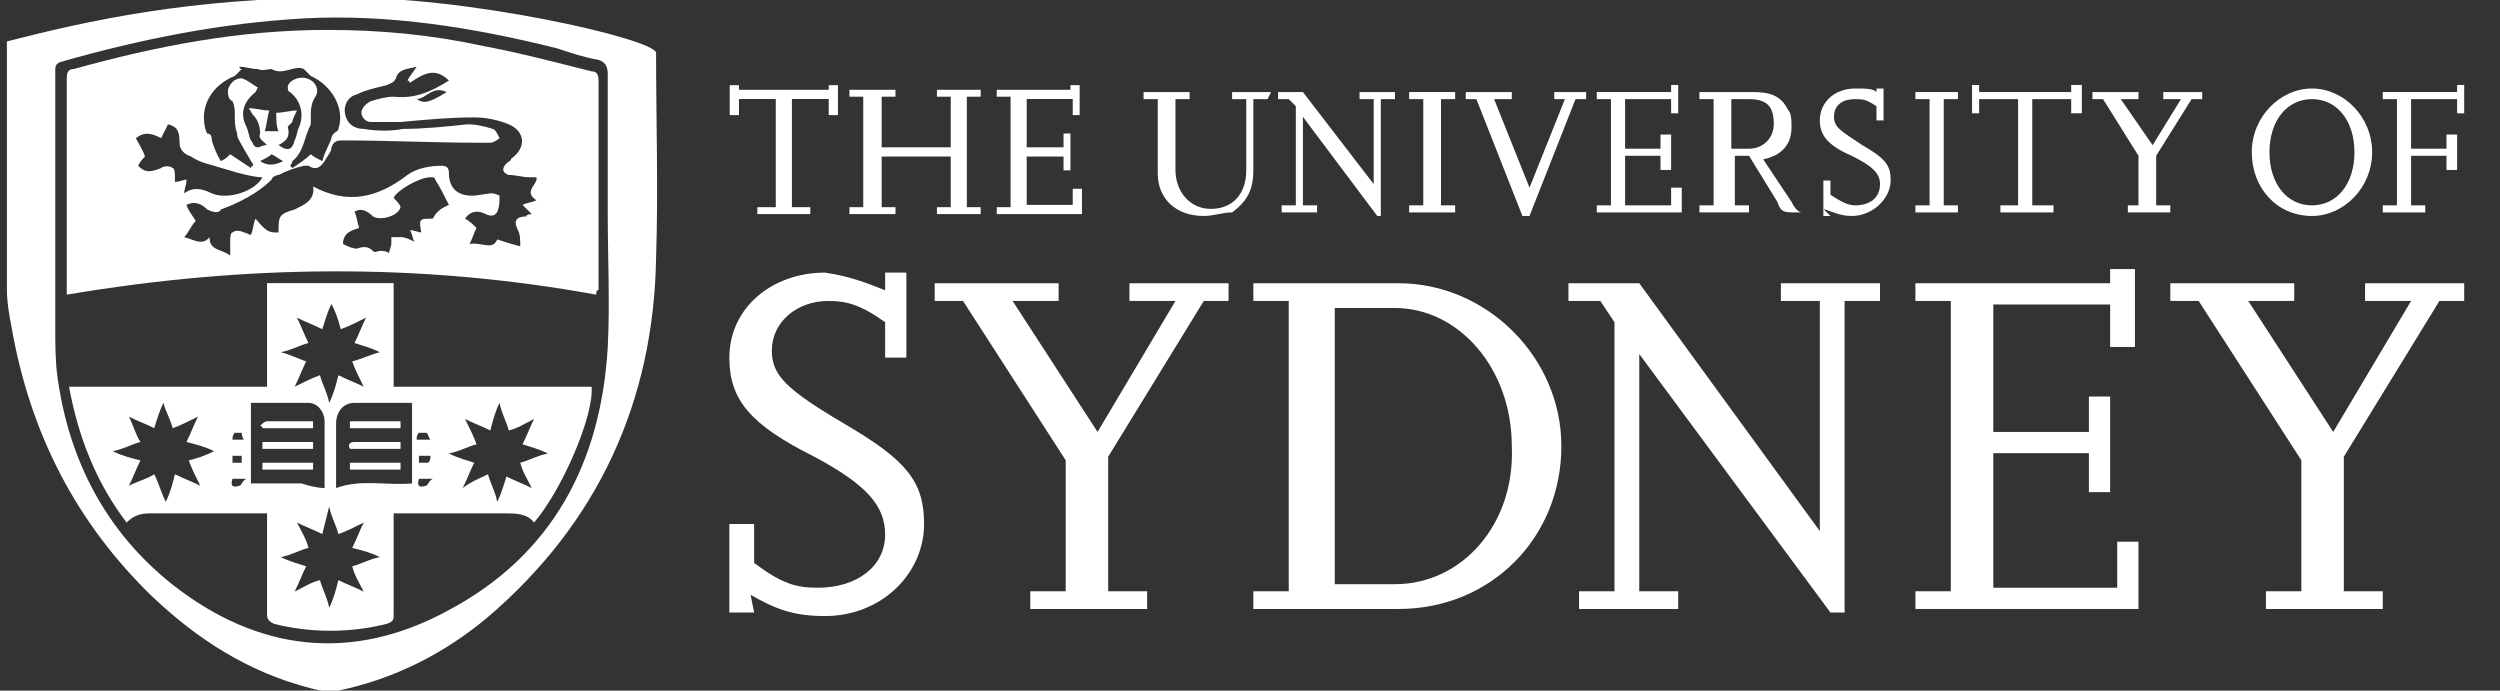
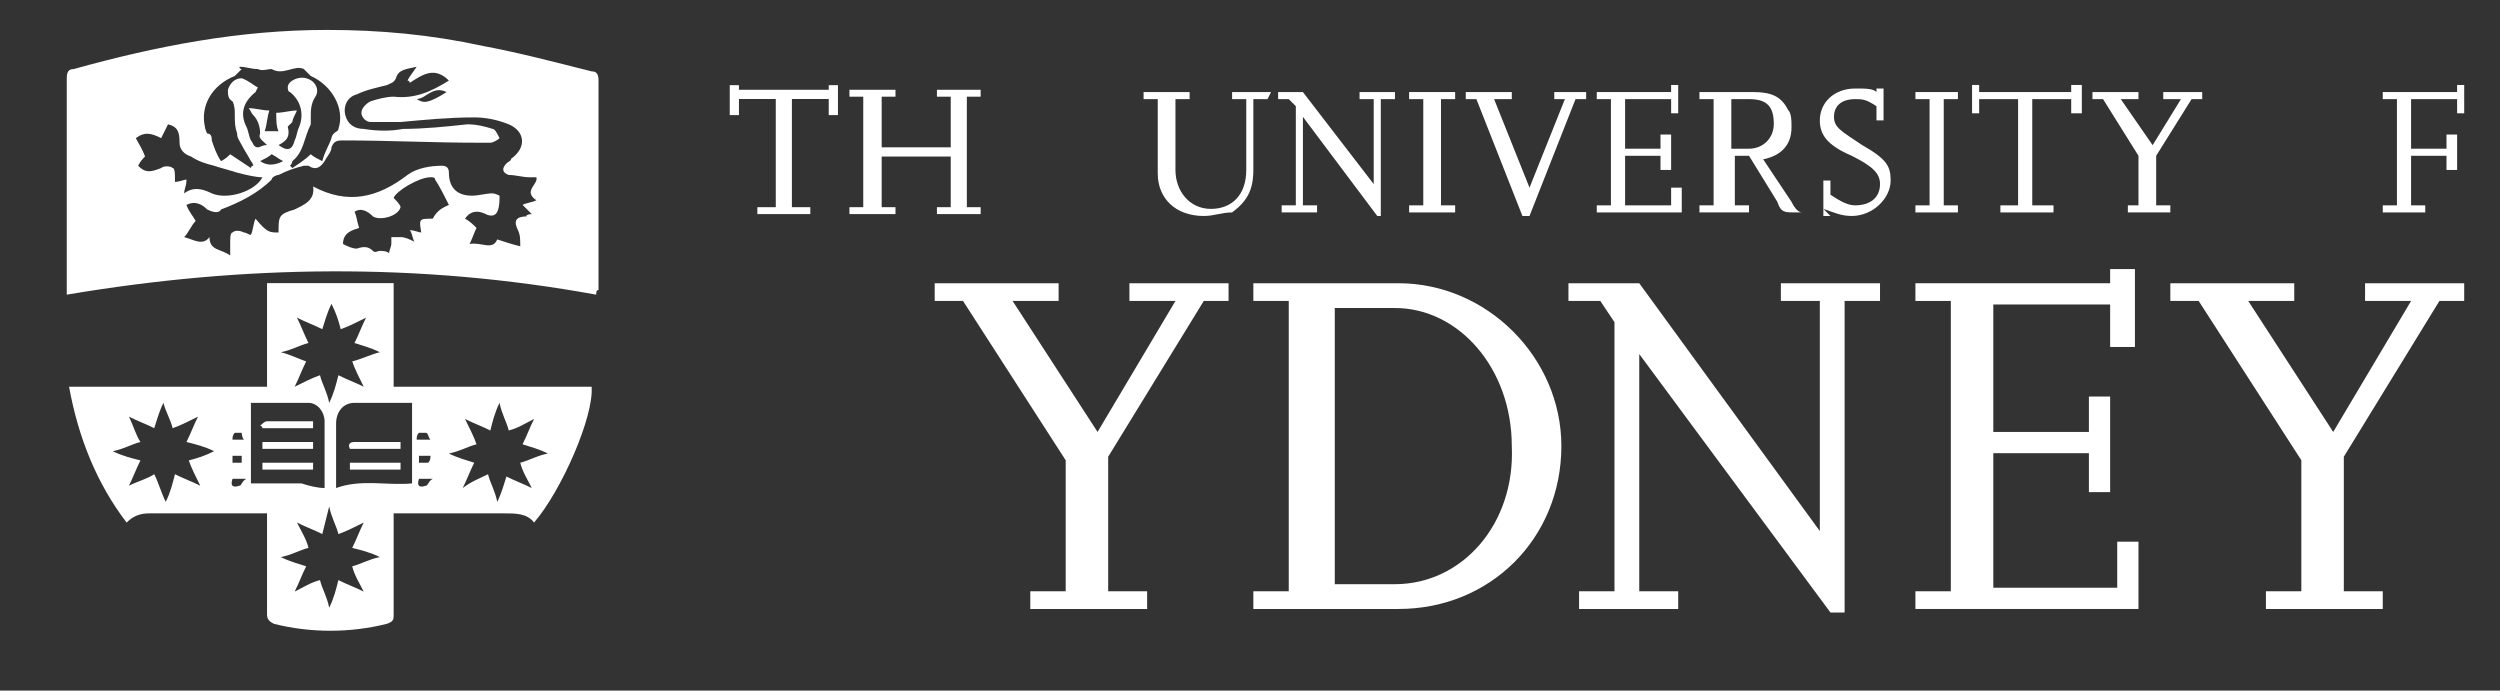
<svg xmlns="http://www.w3.org/2000/svg" version="1.1" id="Layer_1" x="0px" y="0px" viewBox="0 0 108.6 30" enable-background="new 0 0 108.6 30" xml:space="preserve">
  <rect x="0" y="0" width="108.6" height="30" fill="#333333" stroke="none" />
  <g>
    <polygon fill="#FFFFFF" points="32.1,4.3 32.1,5 31.7,5 31.7,3.7 32.1,3.7 32.1,3.9 36,3.9 36,3.7 36.4,3.7 36.4,5 36,5 36,4.3    34.4,4.3 34.4,9 35.2,9 35.2,9.3 32.9,9.3 32.9,9 33.7,9 33.7,4.3  " />
    <polygon fill="#FFFFFF" points="38.3,6.8 38.3,9 38.9,9 38.9,9.3 36.9,9.3 36.9,9 37.5,9 37.5,4.2 36.9,4.2 36.9,3.9 38.9,3.9    38.9,4.2 38.3,4.2 38.3,6.4 41.3,6.4 41.3,4.2 40.7,4.2 40.7,3.9 42.6,3.9 42.6,4.2 42,4.2 42,9 42.6,9 42.6,9.3 40.7,9.3 40.7,9    41.3,9 41.3,6.8  " />
-     <polygon fill="#FFFFFF" points="43.3,4.2 43.3,3.9 46.5,3.9 46.5,3.7 46.9,3.7 46.9,5 46.6,5 46.6,4.3 44.6,4.3 44.6,6.4 46.2,6.4    46.2,5.8 46.5,5.8 46.5,7.4 46.2,7.4 46.2,6.8 44.6,6.8 44.6,8.9 46.6,8.9 46.6,8.2 47,8.2 47,9.3 43.3,9.3 43.3,9 43.9,9    43.9,4.2  " />
    <g transform="scale(1.538,1.538)">
      <g>
        <path fill="#FFFFFF" d="M35.8,2.8h-0.4v2c0,0.6-0.2,0.9-0.6,1.2C34.5,6,34.3,6.1,34,6.1c-0.8,0-1.3-0.5-1.3-1.2V2.8h-0.4V2.6h1.3     v0.2h-0.4v2c0,0.6,0.4,1.1,1,1.1c0.6,0,1-0.4,1-1.1v-2h-0.4V2.6h1.1L35.8,2.8L35.8,2.8z" />
      </g>
      <g>
        <polygon fill="#FFFFFF" points="37.2,6 36.2,6 36.2,5.8 36.6,5.8 36.6,3 36.4,2.8 36.1,2.8 36.1,2.6 36.8,2.6 38.8,5.2 38.8,2.8      38.4,2.8 38.4,2.6 39.4,2.6 39.4,2.8 39,2.8 39,6.1 38.9,6.1 36.8,3.3 36.8,5.8 37.2,5.8    " />
      </g>
      <g>
        <polygon fill="#FFFFFF" points="39.8,2.8 39.8,2.6 41.1,2.6 41.1,2.8 40.7,2.8 40.7,5.8 41.1,5.8 41.1,6 39.8,6 39.8,5.8      40.2,5.8 40.2,2.8    " />
      </g>
      <g>
        <polygon fill="#FFFFFF" points="42.7,2.6 42.7,2.8 42.2,2.8 43.2,5.3 44.2,2.8 43.9,2.8 43.9,2.6 44.8,2.6 44.8,2.8 44.5,2.8      43.2,6.1 43,6.1 41.7,2.8 41.4,2.8 41.4,2.6    " />
      </g>
      <g>
        <polygon fill="#FFFFFF" points="45.1,2.8 45.1,2.6 47.2,2.6 47.2,2.4 47.4,2.4 47.4,3.2 47.2,3.2 47.2,2.8 45.9,2.8 45.9,4.2      46.9,4.2 46.9,3.8 47.2,3.8 47.2,4.8 46.9,4.8 46.9,4.4 45.9,4.4 45.9,5.8 47.2,5.8 47.2,5.3 47.5,5.3 47.5,6 45.1,6 45.1,5.8      45.5,5.8 45.5,2.8    " />
      </g>
      <g>
        <path fill="#FFFFFF" d="M51.1,6h-0.4c-0.3,0-0.4,0-0.5-0.3l-0.8-1.3h-0.4v1.4h0.4V6H48V5.8h0.4V2.8H48V2.6h1.5     c0.5,0,0.8,0.1,1,0.5c0.1,0.1,0.1,0.3,0.1,0.5c0,0.5-0.3,0.8-0.8,0.9l0.8,1.2c0.1,0.2,0.2,0.3,0.3,0.3h0.2L51.1,6L51.1,6z      M48.9,4.2h0.5c0.4,0,0.7-0.3,0.7-0.7c0-0.5-0.2-0.7-0.7-0.7h-0.5L48.9,4.2L48.9,4.2z" />
      </g>
      <g>
        <path fill="#FFFFFF" d="M51.7,6.1h-0.2v-1h0.2v0.4c0.3,0.2,0.5,0.3,0.7,0.3c0.4,0,0.7-0.2,0.7-0.6c0-0.3-0.2-0.5-0.8-0.8     c-0.7-0.3-0.9-0.6-0.9-1c0-0.5,0.4-0.9,1-0.9c0.3,0,0.5,0,0.6,0.1V2.5h0.2v0.9h-0.2V3c-0.3-0.2-0.4-0.2-0.6-0.2     c-0.4,0-0.6,0.2-0.6,0.5c0,0.3,0.2,0.4,0.8,0.8c0.7,0.4,0.8,0.6,0.8,1c0,0.5-0.5,1-1.1,1c-0.3,0-0.5-0.1-0.8-0.2L51.7,6.1     L51.7,6.1z" />
      </g>
      <g>
        <polygon fill="#FFFFFF" points="54.1,2.8 54.1,2.6 55.3,2.6 55.3,2.8 54.9,2.8 54.9,5.8 55.3,5.8 55.3,6 54.1,6 54.1,5.8      54.5,5.8 54.5,2.8    " />
      </g>
      <g>
        <polygon fill="#FFFFFF" points="55.9,2.8 55.9,3.2 55.7,3.2 55.7,2.4 55.9,2.4 55.9,2.6 58.5,2.6 58.5,2.4 58.8,2.4 58.8,3.2      58.5,3.2 58.5,2.8 57.4,2.8 57.4,5.8 58,5.8 58,6 56.5,6 56.5,5.8 57,5.8 57,2.8    " />
      </g>
      <g>
        <polygon fill="#FFFFFF" points="59.4,2.8 59.1,2.8 59.1,2.6 60.4,2.6 60.4,2.8 59.9,2.8 60.8,4.1 61.6,2.8 61.1,2.8 61.1,2.6      62.2,2.6 62.2,2.8 61.9,2.8 60.9,4.4 60.9,5.8 61.3,5.8 61.3,6 60.1,6 60.1,5.8 60.4,5.8 60.4,4.4    " />
      </g>
      <g>
-         <path fill="#FFFFFF" d="M63.6,4.3c0-1,0.8-1.8,1.7-1.8c0.9,0,1.7,0.8,1.7,1.8s-0.8,1.8-1.7,1.8C64.3,6.1,63.6,5.3,63.6,4.3      M64.1,4.3c0,0.9,0.5,1.5,1.2,1.5c0.7,0,1.2-0.6,1.2-1.5c0-0.9-0.5-1.5-1.2-1.5C64.6,2.8,64.1,3.4,64.1,4.3" />
-       </g>
+         </g>
      <g>
        <polygon fill="#FFFFFF" points="67.3,2.8 67.3,2.6 69.4,2.6 69.4,2.4 69.6,2.4 69.6,3.2 69.4,3.2 69.4,2.8 68.1,2.8 68.1,4.2      69.1,4.2 69.1,3.8 69.4,3.8 69.4,4.8 69.1,4.8 69.1,4.4 68.1,4.4 68.1,5.8 68.5,5.8 68.5,6 67.3,6 67.3,5.8 67.7,5.8 67.7,2.8         " />
      </g>
      <g>
-         <path fill="#FFFFFF" d="M21.3,17.3h-0.7v-2.5h0.7v1.1c0.8,0.6,1.2,0.7,1.8,0.7c1.1,0,1.9-0.6,1.9-1.5c0-0.8-0.5-1.4-2-2.2     c-1.8-0.9-2.4-1.6-2.4-2.8c0-1.4,1.2-2.4,2.7-2.4C24,7.8,24.5,8,25,8.2V7.7h0.6v2.4H25v-1c-0.7-0.5-1.1-0.6-1.6-0.6     c-0.9,0-1.6,0.6-1.6,1.4c0,0.7,0.4,1.1,2.1,2.1c1.7,1,2.2,1.6,2.2,2.8c0,1.4-1.2,2.6-2.8,2.6c-0.9,0-1.4-0.2-2.1-0.6L21.3,17.3     L21.3,17.3z" />
-       </g>
+         </g>
      <g>
        <polygon fill="#FFFFFF" points="27.2,8.5 26.4,8.5 26.4,8 29.9,8 29.9,8.5 28.6,8.5 31,12.2 33.2,8.5 31.9,8.5 31.9,8 34.7,8      34.7,8.5 34,8.5 31.3,12.9 31.3,16.7 32.4,16.7 32.4,17.2 29.1,17.2 29.1,16.7 30.1,16.7 30.1,13    " />
      </g>
      <g>
        <path fill="#FFFFFF" d="M35.4,17.2v-0.5h1V8.5h-1V8h4.1c2.5,0,4.6,2.1,4.6,4.6c0,2.6-2,4.6-4.6,4.6H35.4z M37.7,16.5h1.7     c1.9,0,3.4-1.7,3.3-3.9c0-2.2-1.5-3.9-3.3-3.9h-1.7V16.5z" />
      </g>
      <g>
        <polygon fill="#FFFFFF" points="47.4,17.2 44.6,17.2 44.6,16.7 45.6,16.7 45.6,9.1 45.2,8.5 44.3,8.5 44.3,8 46.3,8 51.4,15      51.4,8.5 50.3,8.5 50.3,8 53.1,8 53.1,8.5 52.1,8.5 52.1,17.3 51.7,17.3 46.3,10 46.3,16.7 47.4,16.7    " />
      </g>
      <g>
        <polygon fill="#FFFFFF" points="54.1,8.5 54.1,8 59.6,8 59.6,7.6 60.3,7.6 60.3,9.8 59.6,9.8 59.6,8.6 56.3,8.6 56.3,12.2      59,12.2 59,11.2 59.6,11.2 59.6,13.9 59,13.9 59,12.8 56.3,12.8 56.3,16.6 59.8,16.6 59.8,15.3 60.4,15.3 60.4,17.2 54.1,17.2      54.1,16.7 55.1,16.7 55.1,8.5    " />
      </g>
      <g>
        <polygon fill="#FFFFFF" points="62.1,8.5 61.3,8.5 61.3,8 64.8,8 64.8,8.5 63.5,8.5 65.9,12.2 68.1,8.5 66.8,8.5 66.8,8 69.6,8      69.6,8.5 68.9,8.5 66.2,12.9 66.2,16.7 67.3,16.7 67.3,17.2 64,17.2 64,16.7 65,16.7 65,13    " />
      </g>
    </g>
  </g>
-   <path fill="#FFFFFF" d="M28.5,2.3c0,3,0.1,5.9,0,8.9c-0.1,6.2-2.5,11.5-7.3,15.6c-1.9,1.6-4.1,2.7-6.5,3.2c-0.4,0.1-0.8,0-1.2-0.1  c-2.7-0.7-4.9-2.1-6.9-4c-3.3-3.2-5.3-7.1-6.1-11.7c-0.1-0.5-0.2-1.1-0.2-1.6c0-3.6,0-7.2,0-10.8c3.5-0.9,8-1.9,14.3-1.9  C20.2-0.2,28.5,1.7,28.5,2.3z M26.4,9.2C26.4,9.2,26.4,9.2,26.4,9.2c0-2,0-4,0-6c0-0.3-0.1-0.5-0.4-0.6c-0.6-0.1-1.2-0.3-1.8-0.5  c-3.6-0.9-7.3-1.5-11-1.3C9.6,1,6.1,1.7,2.6,2.7C2.4,2.8,2.4,2.9,2.4,3.1c0,3.7,0,7.4,0,11.1c0,0.7,0,1.5,0.1,2.2  c0.5,3.6,2.1,6.7,5,9c3.7,2.9,7.8,3.4,12,1.1c4.5-2.4,6.6-6.4,6.9-11.4C26.5,13.2,26.4,11.2,26.4,9.2z" />
  <path fill="#FFFFFF" d="M25.9,12.8c-7.7-1.4-15.3-1.3-23,0c0-0.2,0-0.3,0-0.4c0-3,0-6,0-9c0-0.3,0.1-0.4,0.3-0.4  c3.6-1,7.2-1.7,11-1.7c2.3,0,4.5,0.2,6.8,0.7c1.6,0.3,3.1,0.7,4.7,1.1c0.2,0,0.3,0.1,0.3,0.4c0,3,0,6.1,0,9.1  C25.9,12.6,25.9,12.7,25.9,12.8z M23.1,9.3c-0.2-0.2-0.3-0.3-0.4-0.4c0.2-0.1,0.4-0.1,0.6-0.2c-0.6-0.4,0.1-0.7,0-1  c-0.1,0-0.2,0-0.3,0c-0.3,0-0.6-0.1-0.9-0.1c-0.3-0.1-0.3-0.3-0.1-0.5c0.1-0.1,0.2-0.1,0.2-0.2c0.7-0.5,0.6-1.2-0.1-1.5  c-0.5-0.2-1-0.3-1.5-0.3c-1.1,0-2.1,0.1-3.2,0.2c-0.4,0-0.9,0-1.3,0c-0.2,0-0.4-0.2-0.4-0.4c0-0.2,0.2-0.4,0.4-0.5  c0.3-0.1,0.7-0.2,1-0.2c0.9,0.1,1.6-0.2,2.4-0.7c-0.6-0.6-1.1-0.3-1.7,0.1c0,0,0-0.1-0.1-0.1c0.1-0.2,0.2-0.3,0.4-0.6  c-0.4,0.1-0.8,0.1-0.9,0.5c-0.1,0.2-0.2,0.2-0.4,0.3c-0.4,0.1-0.9,0.2-1.3,0.4C15.1,4.2,14.9,4.6,15,5c0.1,0.4,0.4,0.6,0.8,0.6  c0.6,0.1,1.2,0.1,1.7,0c0.9,0,1.9-0.1,2.8-0.2c0.4,0,0.8,0.1,1.1,0.2c0.1,0,0.2,0.2,0.3,0.4c-0.1,0.1-0.3,0.2-0.4,0.2  c-0.1,0-0.3,0-0.5,0c-2,0-3.9-0.1-5.9-0.1c-0.2,0-0.4,0-0.5,0.3c0,0.2-0.2,0.4-0.3,0.6c-0.2,0.3-0.4,0.4-0.7,0.2c-0.1,0-0.1,0-0.2,0  c-0.4,0.1-0.7,0.2-1.1,0.4c-0.1,0-0.3,0.1-0.3,0.2c-0.6,0.6-1.4,1-2.2,1.3C9.5,9.3,9.2,9.2,9,9.1C8.8,8.9,8.5,8.7,8.1,8.9  c0.1,0.3,0.3,0.5,0.4,0.7c-0.2,0.2-0.3,0.5-0.5,0.7c0.4,0.1,0.8,0.4,1.1,0c0,0.6,0.5,0.5,0.9,0.8c0-0.3,0-0.5,0-0.6  c0-0.1,0-0.4,0.1-0.4c0.1-0.1,0.3-0.1,0.5,0c0.1,0,0.2,0.1,0.3,0.1c0.1-0.2,0.1-0.5,0.2-0.7c0.5,0.6,0.6,0.6,1,0.6  c0-0.7,0-0.8,0.7-1c0.4-0.2,0.9-0.4,0.8-1c1.5,0.8,2.8,0.5,4.1-0.5c0.4-0.3,1-0.4,1.5-0.4c0.2,0,0.3,0.1,0.3,0.3c0,0.6,0.3,1,1,1  c0.3,0,0.6-0.1,0.9-0.1c0.1,0,0.3,0.1,0.3,0.1c0,0.2,0,0.5-0.1,0.7c-0.1,0.2-0.3,0.2-0.5,0.1c-0.4-0.2-0.7-0.1-0.9,0.2  c0.2,0.1,0.4,0.3,0.5,0.4c-0.1,0.2-0.2,0.5-0.3,0.7c0.5-0.1,1,0.3,1.2-0.2c0.3,0.1,0.6,0.2,1,0.3c0-0.3,0-0.5-0.1-0.7  c-0.2-0.4-0.1-0.6,0.4-0.6C22.8,9.4,22.9,9.3,23.1,9.3z M14,7c0.1-0.4,0.3-0.7,0.4-1c0-0.1,0.1-0.2,0.1-0.2c0.1-0.1,0.2-0.1,0.2-0.2  c0.3-0.9-0.3-1.9-1.2-2.3c-0.1-0.1-0.2-0.2-0.3-0.3c-0.4-0.2-0.9,0.3-1.4,0c-0.2,0-0.4,0.1-0.6,0c-0.3,0-0.5-0.1-0.8-0.1  c0,0,0,0.1,0.1,0.1c-0.1,0.1-0.2,0.2-0.3,0.3c-1,0.4-1.5,1.3-1.3,2.2c0,0.1,0.1,0.3,0.1,0.3C9.2,5.8,9.2,6,9.2,6.1  C9.3,6.4,9.4,6.7,9.6,7C9.8,6.9,9.9,6.8,10,6.7c0.3,0.2,0.6,0.4,0.9,0.6c0,0,0-0.1,0.1-0.1c0-0.1-0.1-0.2-0.1-0.2  c-0.1-0.2-0.3-0.5-0.4-0.7c-0.1-0.2-0.2-0.3-0.2-0.5c-0.1-0.3-0.1-0.5-0.1-0.8c0-0.2,0-0.4-0.1-0.6C9.9,4.3,9.9,4.1,9.9,3.9  c0.1-0.3,0.3-0.5,0.6-0.5c0.3,0.1,0.5,0.3,0.7,0.4c0,0-0.1,0.2-0.1,0.2c-0.5,0.4-0.7,0.9-0.4,1.5c0.1,0.2,0.1,0.4,0.2,0.6  c0.1,0.1,0.1,0.3,0.3,0.3c0.1,0,0.2-0.1,0.4-0.1c-0.2-0.2-0.4-0.3-0.3-0.5c0-0.3-0.1-0.6-0.3-0.8c-0.1-0.1-0.1-0.2-0.2-0.3  c0.3,0,0.6,0.1,0.9,0.1c-0.1,0.3-0.1,0.6-0.2,0.9c0.2,0,0.4,0,0.6,0C12,5.5,12,5.2,12,4.9c0.3,0,0.6-0.1,0.9-0.1  c-0.1,0.2-0.2,0.4-0.2,0.5c-0.1,0.1-0.2,0.2-0.2,0.2c0.1,0.4,0,0.6-0.4,0.8c0.4,0.3,0.6,0.2,0.7-0.2c0.1-0.2,0.1-0.4,0.2-0.6  c0.2-0.5,0.1-1.1-0.4-1.5c-0.1,0-0.1-0.2-0.1-0.2c0-0.3,0.5-0.5,0.8-0.4c0.4,0.1,0.6,0.5,0.4,0.8c-0.2,0.3-0.2,0.6-0.2,0.9  c0,0.1,0,0.2,0,0.3C13.2,6,13.2,6.6,12.7,7c0,0,0,0.1-0.1,0.2c0,0,0.1,0.1,0.1,0.1c0.3-0.2,0.6-0.4,0.8-0.6C13.6,6.8,13.8,6.9,14,7z   M8,8.4c0.4-0.3,0.8-0.2,1.2,0c0.7,0.3,1.9-0.1,2.2-0.7c-0.3,0-0.7-0.1-1.1-0.2C10,7.4,9.6,7.3,9.3,7.2C8.9,7.1,8.6,7,8.3,6.8  C8,6.7,7.8,6.5,7.8,6.2c0-0.5-0.1-0.7-0.5-0.8C7.2,5.6,7.1,5.8,7,6C6.6,5.8,6.3,5.7,5.9,6c0.1,0.2,0.3,0.5,0.4,0.8  C6.2,6.9,6.1,7,6,7.2c0.3,0.3,0.5,0.3,1,0.1c0.1-0.1,0.4-0.1,0.5,0c0.1,0,0.1,0.3,0.1,0.4c0,0.1,0,0.2,0,0.2c0.2,0,0.4-0.1,0.5-0.1  C8.1,8.1,8,8.2,8,8.4z M19.5,8.9c-0.2-0.4-0.4-0.8-0.6-1.1c0-0.1-0.1-0.1-0.2-0.1c-0.5,0-1.5,0.6-1.6,0.9c0.1,0.1,0.3,0.3,0.3,0.4  c-0.1,0.4-0.9,0.6-1.2,0.4c-0.2-0.2-0.5-0.4-0.8-0.2c0.1,0.2,0.1,0.4,0.2,0.7c-0.3,0.1-0.7,0.2-0.7,0.7c0.2,0.1,0.4,0.2,0.6,0.2  c0.3-0.1,0.5-0.1,0.7,0.1c0.1,0.1,0.2,0,0.3,0c0.1,0,0.3,0,0.4,0.1c0-0.1,0.1-0.3,0.1-0.4c0-0.1,0-0.2,0-0.3c0.1,0,0.2,0,0.4,0  c0.2,0,0.4,0.1,0.6,0.2c-0.1-0.2-0.1-0.4-0.2-0.5c0.2,0,0.4,0.1,0.5,0.1c-0.1-0.6-0.1-0.6,0.5-0.6C19,9.1,19.3,9,19.5,8.9z M19.4,4  c-0.6-0.3-0.9,0.3-1.3,0.3C18.4,4.5,18.6,4.5,19.4,4z M11.3,7c0.3,0.2,0.6,0.2,1,0c-0.2-0.1-0.3-0.2-0.5-0.3  C11.7,6.8,11.5,6.9,11.3,7z" />
  <path fill="#FFFFFF" d="M3,16.8c2.9,0,5.7,0,8.6,0c0-1.5,0-3,0-4.5c1.8,0,3.6,0,5.5,0c0,1.5,0,3,0,4.5c2.9,0,5.7,0,8.6,0  c0.1,1.3-1.3,4.5-2.5,5.9c-0.3-0.4-0.8-0.4-1.3-0.4c-1.5,0-2.9,0-4.4,0c-0.1,0-0.3,0-0.4,0c0,0.2,0,0.4,0,0.6c0,1.3,0,2.5,0,3.8  c0,0.2,0,0.3-0.3,0.4c-1.6,0.4-3.3,0.4-4.9,0c-0.2-0.1-0.3-0.2-0.3-0.4c0-1.3,0-2.6,0-3.9c0-0.1,0-0.3,0-0.5c-0.2,0-0.3,0-0.4,0  c-1.6,0-3.1,0-4.7,0c-0.4,0-0.7,0.1-1,0.4C4.2,21,3.4,19,3,16.8z M17.9,17.5c-0.8,0-1.6,0-2.5,0c-0.5,0-0.8,0.4-0.8,0.9  c0,0.5,0,1,0,1.5c0,0.4,0,0.9,0,1.3c1.1-0.4,2.2-0.1,3.3-0.2C17.9,19.9,17.9,18.7,17.9,17.5z M14.1,21.2c0-0.9,0-1.9,0-2.9  c0-0.4-0.3-0.8-0.7-0.8c-0.8,0-1.7,0-2.5,0c0,1.2,0,2.3,0,3.5c0.8,0,1.5,0,2.2,0C13.4,21.1,13.8,21.2,14.1,21.2z M9.3,19.6  c-0.4-0.2-0.8-0.3-1.2-0.4c0.2-0.4,0.3-0.7,0.5-1.1c-0.4,0.2-0.8,0.4-1.1,0.5c-0.1-0.4-0.3-0.7-0.4-1.1c-0.2,0.4-0.3,0.8-0.4,1.1  c-0.4-0.2-0.7-0.3-1.1-0.5c0.2,0.4,0.3,0.8,0.5,1.1c-0.4,0.1-0.7,0.3-1.2,0.4c0.4,0.2,0.8,0.3,1.2,0.4c-0.2,0.4-0.3,0.7-0.5,1.1  c0.4-0.2,0.8-0.3,1.1-0.5C6.9,21,7,21.4,7.2,21.8c0.2-0.4,0.3-0.8,0.4-1.2c0.4,0.2,0.7,0.3,1.1,0.5c-0.2-0.4-0.4-0.8-0.5-1.1  C8.6,19.9,8.9,19.8,9.3,19.6z M14,23.2c-0.4-0.2-0.7-0.3-1.1-0.5c0.2,0.4,0.4,0.7,0.5,1.1c-0.4,0.1-0.7,0.3-1.2,0.4  c0.4,0.2,0.8,0.3,1.1,0.4c-0.2,0.4-0.3,0.7-0.5,1.1c0.4-0.2,0.7-0.4,1.1-0.5c0.1,0.4,0.3,0.7,0.4,1.2c0.2-0.4,0.3-0.8,0.4-1.2  c0.4,0.2,0.7,0.3,1.1,0.5c-0.2-0.4-0.4-0.7-0.5-1.1c0.4-0.1,0.7-0.3,1.2-0.4c-0.4-0.2-0.8-0.3-1.2-0.4c0.2-0.4,0.3-0.7,0.5-1.1  c-0.4,0.2-0.8,0.4-1.1,0.5c-0.1-0.4-0.3-0.7-0.4-1.2C14.2,22.4,14.1,22.8,14,23.2z M14.4,13.2c-0.2,0.4-0.3,0.8-0.4,1.1  c-0.4-0.2-0.7-0.3-1.1-0.5c0.2,0.4,0.3,0.7,0.5,1.1c-0.4,0.1-0.7,0.3-1.2,0.4c0.4,0.1,0.8,0.3,1.1,0.4c-0.2,0.4-0.3,0.7-0.5,1.1  c0.4-0.2,0.8-0.4,1.1-0.5c0.1,0.4,0.3,0.7,0.4,1.2c0.2-0.4,0.3-0.8,0.4-1.2c0.4,0.2,0.7,0.3,1.1,0.5c-0.2-0.4-0.4-0.8-0.5-1.1  c0.4-0.1,0.8-0.3,1.2-0.4c-0.4-0.2-0.8-0.3-1.1-0.4c0.2-0.4,0.3-0.7,0.5-1.1c-0.4,0.2-0.8,0.4-1.1,0.5  C14.7,13.9,14.6,13.6,14.4,13.2z M21.2,20.6c0.1,0.4,0.3,0.7,0.4,1.2c0.2-0.4,0.3-0.8,0.4-1.1c0.4,0.2,0.7,0.3,1.1,0.5  c-0.2-0.4-0.4-0.7-0.5-1.1c0.4-0.1,0.7-0.3,1.2-0.4c-0.4-0.2-0.8-0.3-1.1-0.4c0.2-0.4,0.3-0.7,0.5-1.1c-0.4,0.2-0.7,0.4-1.1,0.5  c-0.1-0.4-0.3-0.7-0.4-1.2c-0.2,0.4-0.3,0.8-0.4,1.2c-0.4-0.2-0.7-0.3-1.1-0.5c0.2,0.4,0.4,0.8,0.5,1.1c-0.4,0.1-0.7,0.3-1.2,0.4  c0.4,0.2,0.8,0.3,1.1,0.4c-0.2,0.4-0.3,0.7-0.5,1.1C20.5,20.9,20.8,20.8,21.2,20.6z M18.7,19.1c-0.1-0.1-0.1-0.3-0.2-0.3  c-0.1,0-0.2,0-0.3,0c-0.1,0.1-0.1,0.2-0.1,0.3C18.4,19.1,18.5,19.1,18.7,19.1z M10.1,20.8c-0.1,0.3,0,0.4,0.3,0.3  c0.1,0,0.1-0.2,0.3-0.3C10.4,20.8,10.3,20.8,10.1,20.8z M18.2,20.8c-0.1,0.3,0,0.4,0.3,0.3c0.1,0,0.1-0.2,0.3-0.3  C18.5,20.8,18.4,20.8,18.2,20.8z M10.6,19.1c-0.1-0.1-0.1-0.3-0.1-0.3c-0.1,0-0.2,0-0.3,0c-0.1,0.1-0.1,0.2-0.1,0.3  C10.3,19.1,10.4,19.1,10.6,19.1z M18.7,19.8c-0.2,0-0.3,0-0.5,0c0,0.1,0,0.2,0,0.3c0.2,0,0.3,0,0.4,0C18.7,20,18.7,19.9,18.7,19.8z   M10.1,20.1c0.2,0,0.3,0,0.4,0c0-0.1,0-0.2,0-0.3c-0.2,0-0.3,0-0.4,0C10.1,19.9,10.1,20,10.1,20.1z" />
  <path fill="#FFFFFF" d="M15.2,19.5c-0.1-0.2,0-0.3,0.2-0.3c0.6,0,1.3,0,2,0c0,0.1,0,0.2,0,0.3C16.7,19.5,16,19.5,15.2,19.5z" />
-   <path fill="#FFFFFF" d="M17.4,18.3c0,0.1,0,0.2,0,0.3c-0.7,0-1.5,0-2.2,0c0-0.1,0-0.2,0-0.3C16,18.3,16.7,18.3,17.4,18.3z" />
  <path fill="#FFFFFF" d="M15.2,20.4c0-0.1,0-0.2,0-0.3c0.7,0,1.4,0,2.2,0c0,0.1,0,0.2,0,0.3C16.7,20.4,16,20.4,15.2,20.4z" />
  <path fill="#FFFFFF" d="M13.6,20.4c-0.7,0-1.5,0-2.2,0c0-0.1,0-0.2,0-0.3c0.7,0,1.5,0,2.2,0C13.6,20.2,13.6,20.3,13.6,20.4z" />
  <path fill="#FFFFFF" d="M11.3,18.5c0.1-0.1,0.2-0.2,0.3-0.2c0.7,0,1.3,0,2,0c0,0.1,0,0.2,0,0.3c-0.8,0-1.5,0-2.2,0  C11.4,18.5,11.3,18.5,11.3,18.5z" />
  <path fill="#FFFFFF" d="M13.6,19.2c0,0.1,0,0.2,0,0.3c-0.7,0-1.5,0-2.2,0c0-0.1,0-0.2,0-0.3C12.1,19.2,12.8,19.2,13.6,19.2z" />
</svg>